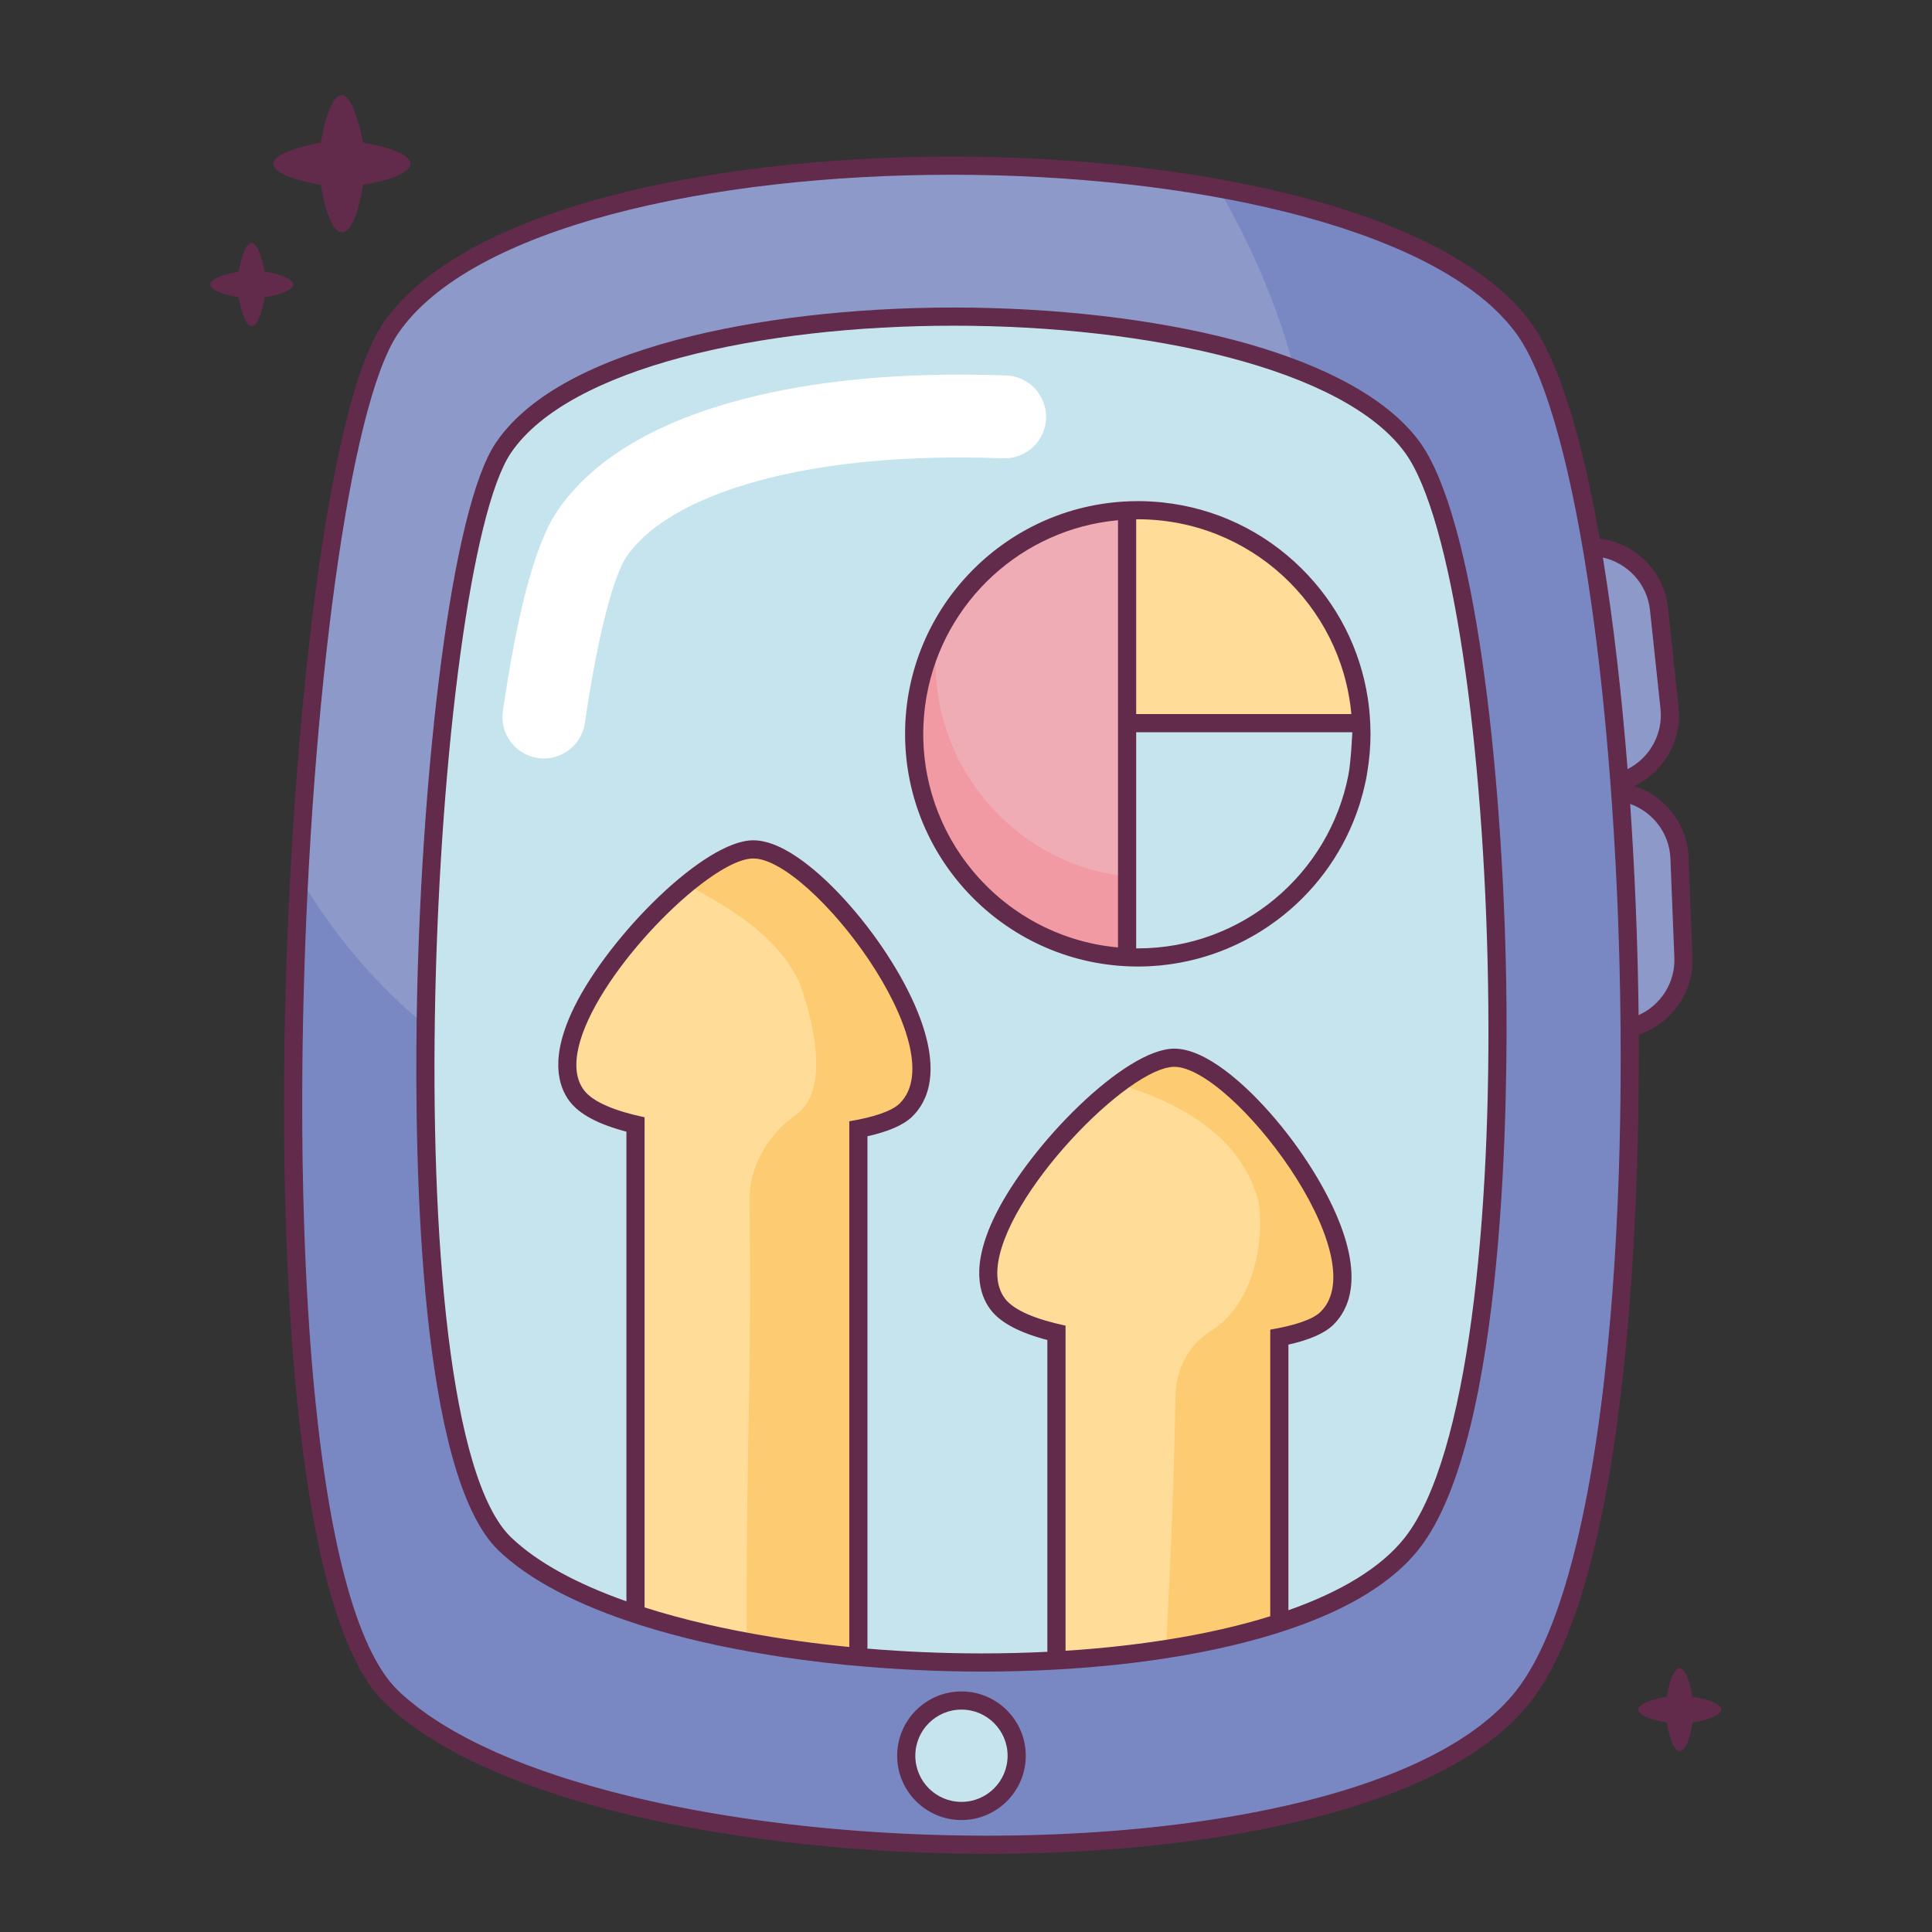
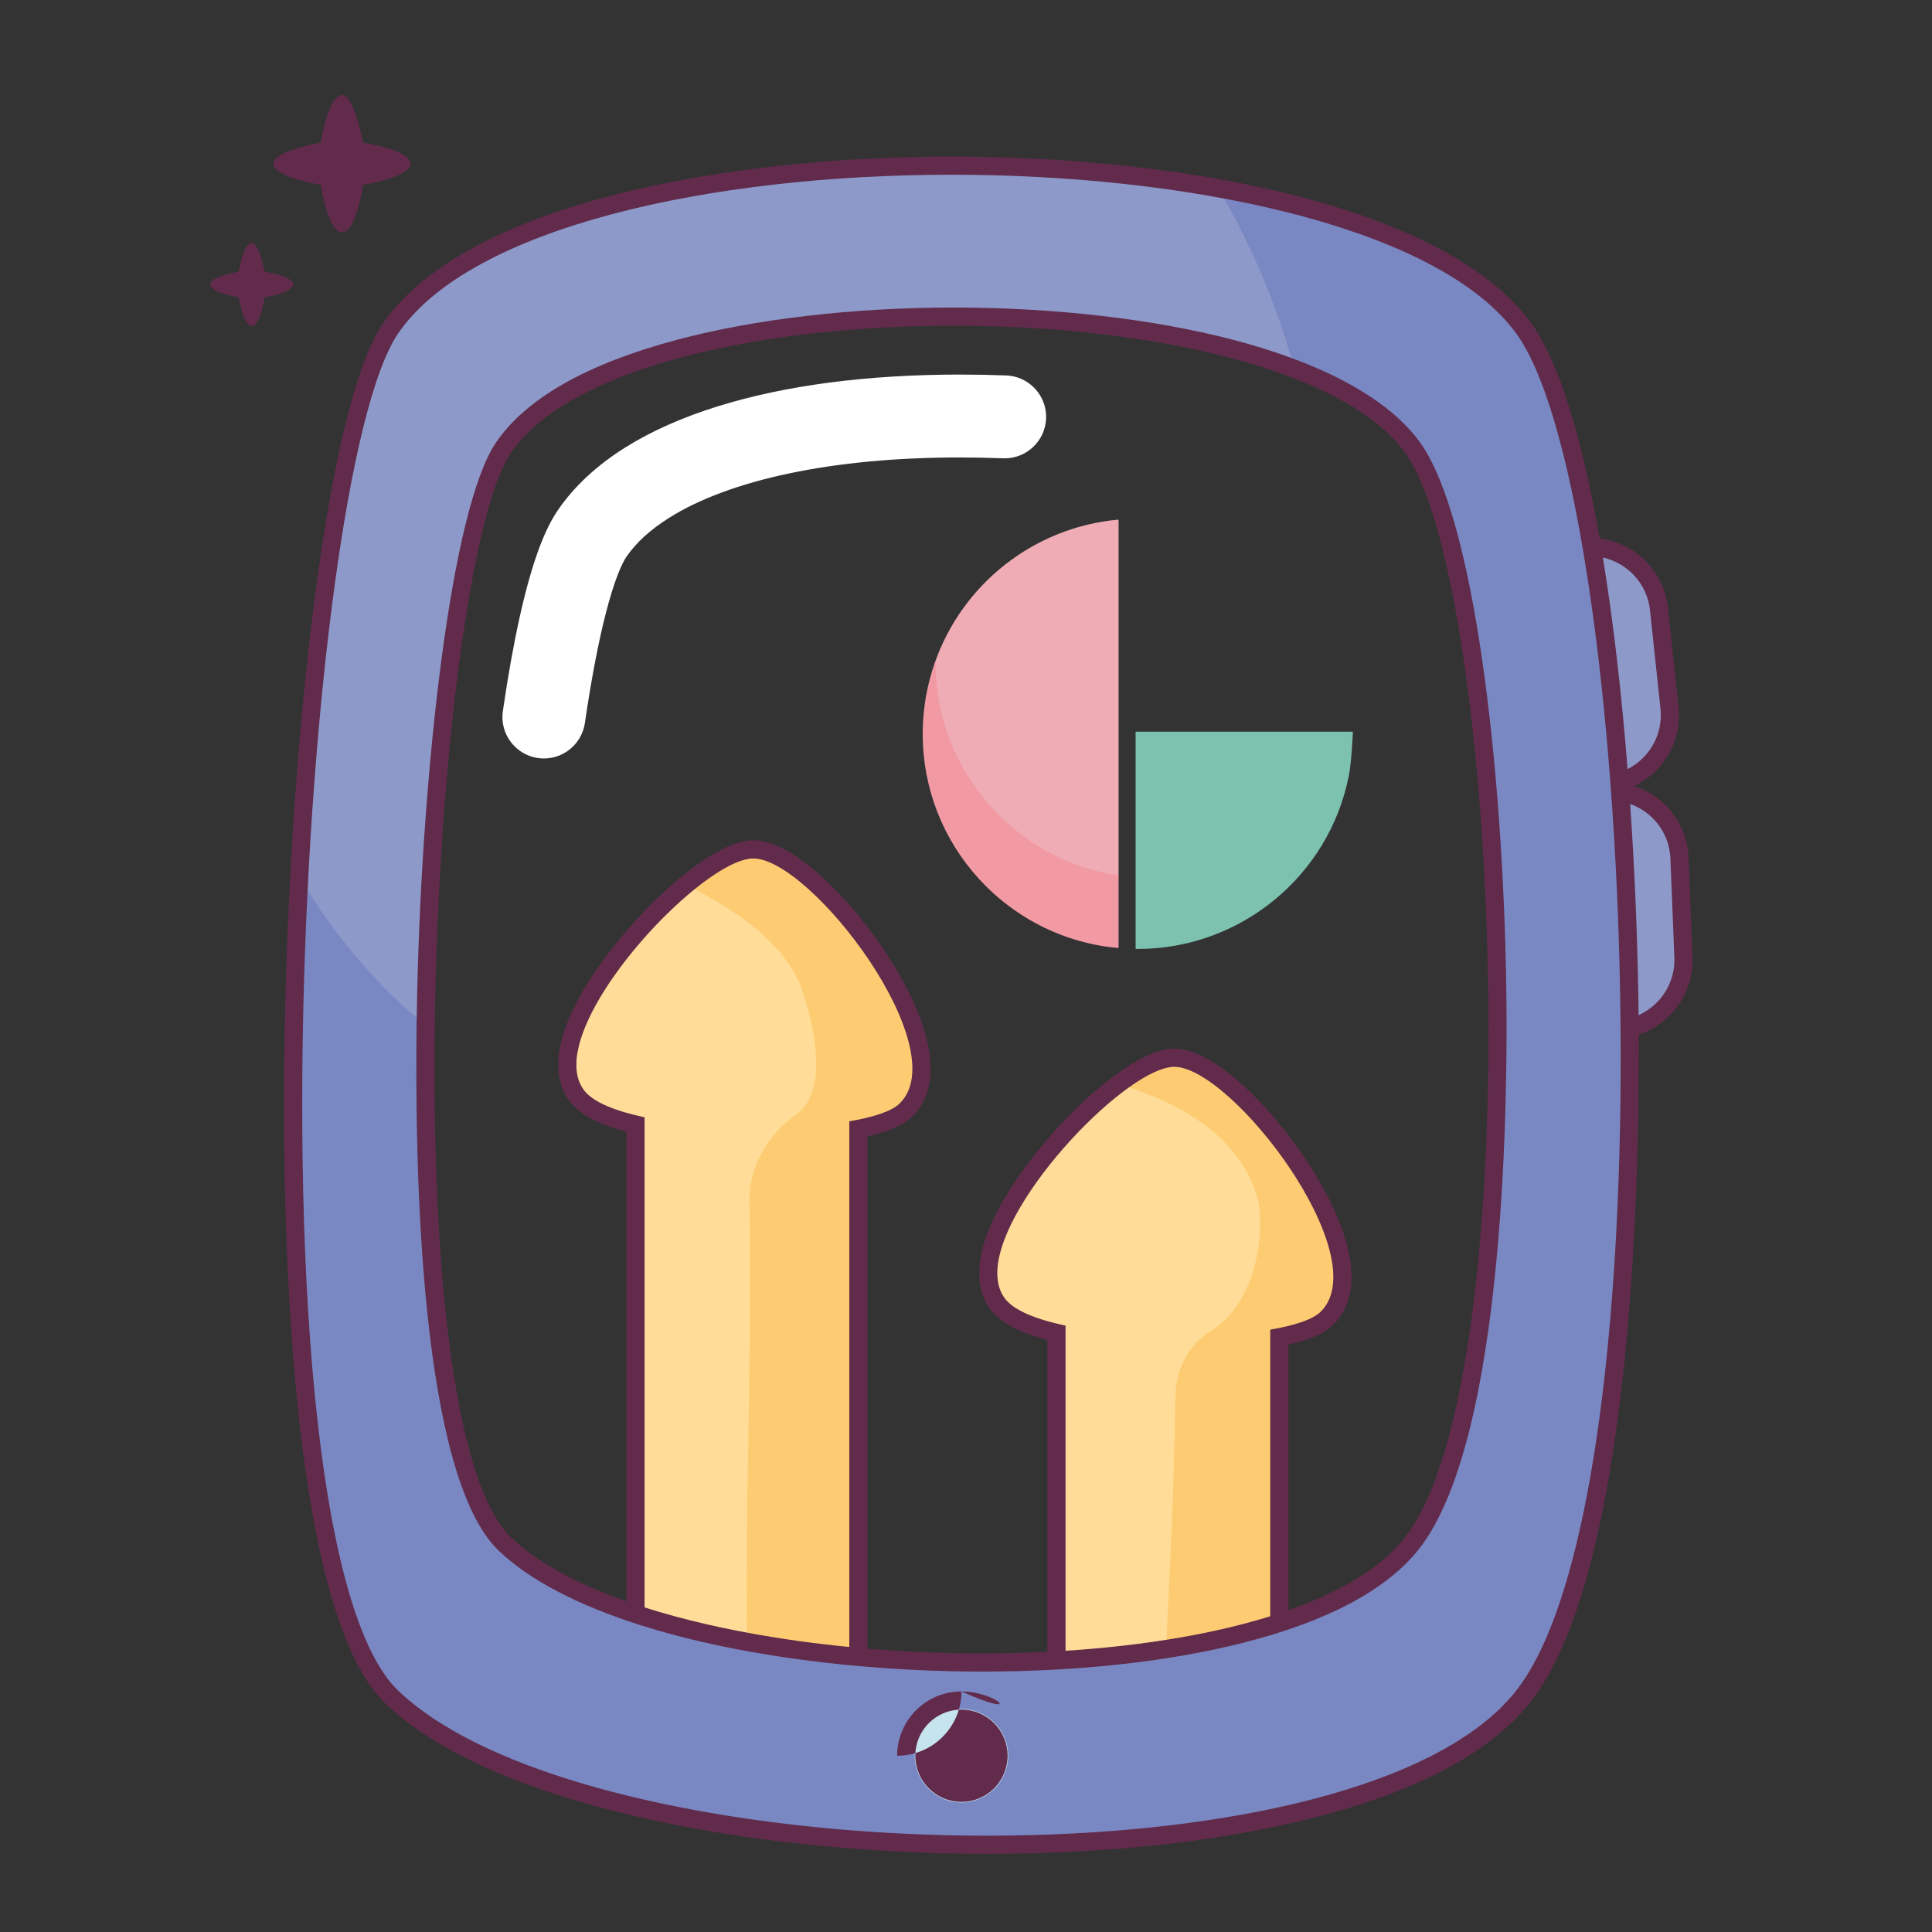
<svg xmlns="http://www.w3.org/2000/svg" version="1.1" id="Capa_1" x="0px" y="0px" viewBox="0 0 2122 2122" style="enable-background:new 0 0 2122 2122;" xml:space="preserve">
  <rect x="0" y="0" width="2122" height="2122" fill="#333333" stroke="none" />
  <path style="fill:#7DC1AF;" d="M1485.297,803.623h-237.383c-0.346,0-0.624,0.28-0.624,0.624V1041.6c0,0.344,0.277,0.622,0.619,0.624  c0.273,0.002,0.541,0.012,0.814,0.022c0.321,0.01,0.643,0.022,0.969,0.022c112.799,0,210.324-80.224,231.893-190.757  c2.909-14.928,4.336-47.031,4.336-47.269C1485.916,803.898,1485.639,803.623,1485.297,803.623z" />
  <path style="fill:#8D99C9;" d="M1824.415,778.473l-11.542-108.455c-3.045-28.575-24.034-51.995-52.234-58.275  c-0.195-0.039-0.414,0.017-0.565,0.156c-0.151,0.142-0.219,0.349-0.185,0.553c11.25,68.752,20.385,146.925,27.137,232.346  c0.02,0.207,0.137,0.395,0.317,0.494c0.098,0.053,0.2,0.08,0.307,0.08c0.098,0,0.195-0.022,0.283-0.068  C1812.673,832.734,1827.333,805.876,1824.415,778.473z" />
  <path style="fill:#8D99C9;" d="M1835.319,942.816c-1.091-27.415-18.611-51.13-44.633-60.419c-0.209-0.078-0.429-0.034-0.584,0.09  c-0.171,0.127-0.263,0.329-0.248,0.541c4.828,70.136,7.868,141.732,9.028,212.794c0.093,5.832,0.181,12.277,0.254,19.181  c0,0.214,0.112,0.41,0.287,0.521c0.102,0.063,0.22,0.098,0.336,0.098c0.088,0,0.176-0.02,0.258-0.054  c25.164-11.342,40.726-36.37,39.634-63.771L1835.319,942.816z" />
  <path style="fill:#8D99C9;" d="M1345.434,217.628c-91.678-17.223-195.468-26.324-300.177-26.324h-0.085  c-135.735,0.008-268.411,15.435-373.588,43.445c-116.156,30.933-197.359,76.295-234.835,131.181  c-22.728,33.281-44.285,111.445-62.346,226.039c-16.972,107.698-30.18,245.086-37.191,386.854c-0.005,0.127,0.026,0.253,0.095,0.361  c30.889,49.589,68.636,94.494,112.2,133.467c1.661,1.466,3.357,2.879,5.05,4.292c0.906,0.75,1.81,1.506,2.711,2.271  c0.115,0.097,0.258,0.146,0.402,0.146c0.088,0,0.175-0.02,0.258-0.054c0.22-0.102,0.361-0.321,0.366-0.56  c0.141-9.452,0.307-18.392,0.489-26.684c5.44-245.98,36.95-533.073,86.648-605.855c33.006-48.336,99.769-86.168,198.431-112.443  c85.618-22.799,193.42-35.357,303.559-35.362c110.701,0,219.938,12.648,307.578,35.618c22.314,5.847,43.776,12.562,63.791,19.959  c0.214,0.087,0.468,0.034,0.638-0.129c0.176-0.158,0.239-0.402,0.176-0.629c-17.681-61.167-42.495-120.139-73.744-175.284  C1345.77,217.775,1345.614,217.662,1345.434,217.628z" />
-   <path style="fill:#C5E4EE;" d="M1543.651,496.739c-31.747-43.613-98.631-79.795-193.427-104.633  c-86.134-22.568-193.666-34.997-302.794-34.997h-0.083c-108.514,0.005-214.584,12.341-298.672,34.733  c-92.879,24.734-157.817,61.013-187.793,104.913c-20.736,30.366-40.609,109.335-55.958,222.361  c-14.775,108.791-24.519,241.386-27.437,373.359c-3.15,142.363,1.766,271.537,14.214,373.554  c14.355,117.637,37.659,192.667,69.264,223.011c27.932,26.821,70.609,50.49,126.845,70.353c0.193,0.073,0.402,0.039,0.568-0.078  c0.166-0.117,0.263-0.307,0.263-0.511V1242.96c0-0.282-0.19-0.531-0.466-0.604c-30.981-8.166-51.257-18.967-61.98-33.023  c-12.697-16.639-22.073-48.107,5.347-103.522c38.543-77.89,142.411-182.246,195.824-182.246c35.123,0,77.135,40.09,99.05,63.987  c34.411,37.525,64.633,83.837,80.845,123.886c26.185,64.687,11.26,98.032-5.871,114.616c-9.364,9.067-25.313,16.054-48.762,21.35  c-0.285,0.063-0.487,0.317-0.487,0.609v560.94c0,0.346-0.051,0.687-0.097,1.028c-0.034,0.234-0.066,0.468-0.088,0.707  c-0.015,0.166,0.036,0.326,0.144,0.453c0.107,0.127,0.261,0.209,0.427,0.224c41.868,3.498,84.285,5.271,126.073,5.271  c23.892,0,48.087-0.594,71.912-1.769c0.166-0.01,0.322-0.083,0.434-0.205c0.112-0.122,0.17-0.287,0.161-0.453  c-0.01-0.185-0.034-0.371-0.063-0.556c-0.024-0.18-0.054-0.36-0.054-0.545v-341.32c0-0.282-0.189-0.531-0.462-0.604  c-30.982-8.166-51.255-18.967-61.983-33.023c-12.692-16.638-22.07-48.107,5.35-103.518c38.543-77.895,142.411-182.25,195.824-182.25  c35.113,0,77.13,40.092,99.055,63.985c34.407,37.53,64.628,83.844,80.838,123.888c26.188,64.687,11.264,98.031-5.866,114.616  c-9.369,9.072-25.32,16.059-48.765,21.349c-0.287,0.063-0.487,0.317-0.487,0.609v291.746c0,0.205,0.098,0.39,0.263,0.507  c0.166,0.122,0.375,0.156,0.57,0.083c60.039-21.15,103.21-48.132,128.317-80.2c32.692-41.759,57.349-122.781,73.286-240.833  c14.056-104.112,20.312-231.229,18.085-367.619C1630.516,804.515,1592.947,564.454,1543.651,496.739z" />
-   <path style="fill:#FFDD98;" d="M847.964,1797.371c-0.996-0.166-2.003-0.327-3.021-0.497c-6.377-1.058-13.276-2.271-21.432-3.761  c-0.008,0-0.017-0.005-0.024-0.005c-0.331-0.044-0.663,0.161-0.726,0.502c-0.061,0.336,0.163,0.663,0.502,0.726  c7.878,1.447,14.962,2.689,21.552,3.781c0.938,0.156,1.863,0.307,2.782,0.458c0.056,0.01,0.112,0.015,0.168,0.025  c0.034,0.004,0.068,0.009,0.1,0.009c0.302,0,0.565-0.219,0.617-0.521C848.533,1797.746,848.304,1797.424,847.964,1797.371z" />
  <path style="fill:#FFDD98;" d="M879.542,1079.807c-22.512-49.525-69.378-78.689-115.456-104.316  c-0.217-0.12-0.495-0.102-0.692,0.058c-37.712,30.297-76.677,74.212-101.69,114.611c-29.727,48.015-37.055,86.305-20.636,107.824  c9.265,12.141,32.18,22.407,66.283,29.701v537.807c0,0.273,0.175,0.512,0.433,0.595c33.739,10.767,71.688,20.102,112.799,27.746  c0.039,0.005,0.075,0.01,0.114,0.01c0.144,0,0.287-0.048,0.4-0.146c0.144-0.117,0.224-0.292,0.224-0.482  c-0.424-85.052,0.738-151.177,1.861-215.123c1.388-78.894,2.697-153.413,1.245-259.79c-0.48-34.992,18.842-70.577,50.429-92.867  c42.562-30.042,14.363-119.025,4.707-145.583C879.554,1079.837,879.549,1079.822,879.542,1079.807z" />
  <path style="fill:#FFDD98;" d="M1383.471,1319.379c-15.406-57.759-62.047-99.016-142.587-126.129  c-0.18-0.073-0.395-0.039-0.56,0.083c-61.067,43.264-135.488,133.286-144.633,193.286c-2.534,16.628,0.063,30.154,7.727,40.195  c9.267,12.141,32.18,22.407,66.28,29.7v356.594c0,0.17,0.073,0.336,0.195,0.453c0.117,0.112,0.273,0.171,0.428,0.171h0.04  c37.997-2.422,75.502-6.553,111.483-12.278c0.292-0.044,0.511-0.287,0.526-0.585c5.72-115.094,7.45-149.827,9.997-269.344  c0.604-28.287,15.221-54.563,38.139-68.57c20.385-12.453,36.209-33.958,45.763-62.192c8.745-25.832,11.308-54.709,7.216-81.316  C1383.48,1319.422,1383.475,1319.398,1383.471,1319.379z" />
-   <path style="fill:#FFDD98;" d="M1409.336,631.876c-43.644-40.078-100.341-62.151-159.644-62.151c-0.321,0-0.643,0.012-0.969,0.024  c-0.268,0.01-0.541,0.019-0.814,0.022c-0.341,0.002-0.619,0.28-0.619,0.624V784.29c0,0.344,0.277,0.624,0.624,0.624h236.336  c0.175,0,0.341-0.073,0.463-0.202c0.117-0.132,0.176-0.304,0.156-0.477C1479.529,725.808,1452.703,671.699,1409.336,631.876z" />
  <path style="fill:#FDCC72;" d="M827.366,942.273c-0.923,0-1.917,0.051-2.953,0.148c-0.2,0.02-0.404,0.051-0.611,0.083l-0.477,0.066  c-0.67,0.083-1.34,0.166-2.037,0.29c-0.243,0.044-0.494,0.102-0.745,0.159l-0.614,0.134c-0.631,0.129-1.262,0.261-1.917,0.427  c-0.266,0.066-0.536,0.146-0.806,0.224l-0.548,0.158c-0.692,0.19-1.379,0.383-2.088,0.609c-0.268,0.085-0.538,0.18-0.809,0.275  l-0.607,0.212c-0.721,0.246-1.442,0.492-2.18,0.774c-0.268,0.1-0.541,0.21-0.814,0.322l-0.429,0.171  c-0.821,0.329-1.647,0.66-2.492,1.023l-1.213,0.546c-0.88,0.395-1.761,0.794-2.66,1.228l-1.157,0.573  c-0.945,0.467-1.893,0.945-2.86,1.454l-1.065,0.57c-1.013,0.543-2.031,1.101-3.064,1.691l-0.991,0.57  c-1.082,0.624-2.168,1.264-3.269,1.934l-0.863,0.529c-1.162,0.714-2.333,1.449-3.513,2.21l-0.728,0.47  c-1.235,0.802-2.478,1.627-3.732,2.478l-0.617,0.421c-1.313,0.897-2.633,1.817-3.968,2.767l-0.443,0.316  c-1.396,0.999-2.804,2.025-4.224,3.079l-0.27,0.202c-1.479,1.101-2.963,2.229-4.453,3.382c-0.003,0.003-0.122,0.095-0.124,0.097  c-1.542,1.196-3.094,2.417-4.655,3.671c-0.163,0.131-0.248,0.333-0.232,0.541c0.017,0.207,0.137,0.39,0.319,0.492  c45.895,25.525,92.577,54.565,114.94,103.732c9.588,26.377,37.566,114.592-4.263,144.112c-31.915,22.529-51.44,58.509-50.955,93.91  c1.452,106.363,0.144,180.872-1.242,259.761c-1.125,63.956-2.287,130.094-1.864,215.176c0.003,0.297,0.215,0.556,0.509,0.609  c8.955,1.666,18.102,3.259,27.206,4.735l0.183,0.03c9.125,1.481,18.358,2.875,27.435,4.146l0.809,0.112  c8.955,1.247,18.197,2.441,27.474,3.542l1.14,0.131c9.52,1.121,18.913,2.129,27.92,3.006c0.019,0.005,0.041,0.005,0.061,0.005  c0.154,0,0.304-0.059,0.419-0.161c0.129-0.117,0.205-0.287,0.205-0.463v-576.837c27.652-4.726,46.645-11.464,54.945-19.498  c23.549-22.802,13.837-63.791,1.542-94.163C956.592,1036.127,870,942.273,827.366,942.273z" />
  <path style="fill:#FDCC72;" d="M1289.717,1171.101c-1.267,0-2.68,0.112-4.453,0.351l-0.804,0.117  c-1.511,0.239-3.084,0.58-4.682,1.004c-0.219,0.053-0.439,0.122-0.663,0.185l-0.161,0.049c-3.43,0.964-7.133,2.348-11.006,4.112  l-0.546,0.239c-1.968,0.911-4.005,1.92-6.027,2.996l-0.423,0.224c-6.436,3.435-13.384,7.791-20.653,12.95  c-0.19,0.132-0.292,0.366-0.258,0.6c0.034,0.229,0.2,0.424,0.419,0.497c80.117,26.962,126.499,67.932,141.798,125.242  c7.498,48.853-8.317,115.288-52.404,142.226c-23.274,14.227-38.119,40.896-38.733,69.603  c-2.548,119.503-4.278,154.26-10.003,269.432c-0.009,0.185,0.068,0.365,0.205,0.492c0.117,0.102,0.268,0.161,0.419,0.161  c0.034,0,0.063-0.005,0.098-0.01c4.989-0.789,10.007-1.627,14.899-2.48l0.428-0.073c4.522-0.789,9.282-1.656,14.149-2.577  l0.955-0.185c4.438-0.848,8.828-1.729,13.194-2.631l1.632-0.336c4.088-0.848,8.127-1.73,12.146-2.631l2.329-0.517  c3.742-0.848,7.435-1.729,11.119-2.621l2.976-0.716c3.449-0.853,6.855-1.73,10.251-2.616l1.408-0.366  c0.667-0.175,1.335-0.346,1.998-0.521c3.362-0.892,6.665-1.827,9.964-2.758l1.364-0.38c0.639-0.175,1.272-0.351,1.895-0.531  c4.643-1.34,8.829-2.597,12.799-3.835c0.263-0.078,0.438-0.321,0.438-0.594v-314.26c27.654-4.726,46.646-11.469,54.943-19.498  c23.547-22.801,13.837-63.791,1.545-94.158C1418.944,1264.957,1332.348,1171.101,1289.717,1171.101z" />
  <path style="fill:#7988C3;" d="M331.409,1241.571l0.012,1.949c0.036,5.13,0.08,10.251,0.137,15.362l0.017,1.686  c0.061,5.408,0.129,10.797,0.21,16.18l0.009,0.658c0.346,22.845,0.889,45.627,1.613,67.708l0.061,1.744  c0.158,4.804,0.329,9.593,0.506,14.368l0.112,2.977c0.171,4.453,0.348,8.897,0.533,13.33l0.132,3.109  c0.195,4.477,0.395,8.935,0.604,13.384l0.127,2.704c0.229,4.799,0.467,9.583,0.718,14.349l0.078,1.525  c0.846,15.985,1.815,31.966,2.887,47.503l0.178,2.5c0.295,4.209,0.597,8.404,0.908,12.584l0.283,3.722  c0.285,3.766,0.577,7.518,0.879,11.25l0.339,4.166c0.3,3.654,0.607,7.288,0.921,10.903l0.348,4.005  c0.326,3.698,0.663,7.376,1.004,11.035c0.112,1.223,0.224,2.446,0.341,3.664c0.385,4.073,0.782,8.122,1.186,12.151l0.22,2.212  c0.964,9.52,2.007,19.147,3.103,28.614l0.302,2.553c0.436,3.722,0.88,7.425,1.333,11.104l0.495,3.946  c0.4,3.187,0.804,6.363,1.218,9.52l0.597,4.478c0.397,2.962,0.799,5.91,1.208,8.843l0.643,4.56c0.414,2.919,0.838,5.808,1.264,8.692  l0.643,4.331c0.46,3.04,0.93,6.056,1.403,9.052l0.58,3.688c0.587,3.649,1.184,7.259,1.793,10.84l0.266,1.608  c0.713,4.18,1.439,8.317,2.18,12.414l0.353,1.895c0.611,3.352,1.23,6.679,1.866,9.973l0.728,3.727  c0.519,2.65,1.043,5.296,1.574,7.902c0.237,1.169,0.477,2.319,0.719,3.469l0.146,0.707c0.504,2.431,1.018,4.852,1.535,7.249  c0.307,1.418,0.616,2.826,0.928,4.239c0.514,2.324,1.035,4.633,1.561,6.928c0.321,1.393,0.643,2.787,0.967,4.165  c0.541,2.309,1.092,4.585,1.644,6.855l0.239,0.975c0.236,0.974,0.475,1.949,0.716,2.913c0.617,2.466,1.243,4.902,1.873,7.323  l0.3,1.159c0.163,0.634,0.324,1.262,0.492,1.886c1.81,6.825,3.698,13.515,5.61,19.873c0.185,0.619,0.378,1.232,0.568,1.841  l0.336,1.087c0.67,2.183,1.34,4.355,2.02,6.48c0.246,0.77,0.497,1.525,0.745,2.28l0.392,1.194c0.626,1.905,1.255,3.795,1.893,5.656  c0.343,1.018,0.694,2.017,1.045,3.016l0.183,0.521c0.626,1.773,1.254,3.532,1.89,5.271c0.426,1.164,0.855,2.324,1.286,3.469  c0.648,1.725,1.303,3.421,1.964,5.101l0.343,0.872c0.309,0.789,0.619,1.583,0.933,2.358c0.704,1.745,1.418,3.445,2.132,5.14  l0.399,0.95c0.263,0.629,0.526,1.257,0.792,1.871c0.863,1.988,1.737,3.922,2.614,5.832l0.331,0.736  c0.153,0.346,0.307,0.691,0.463,1.023c1.158,2.48,2.336,4.911,3.503,7.226c0.173,0.336,0.346,0.668,0.521,0.999l0.338,0.643  c0.904,1.764,1.815,3.508,2.738,5.199c0.312,0.57,0.626,1.125,0.94,1.676l0.377,0.663c0.785,1.393,1.572,2.782,2.37,4.117  c0.405,0.687,0.819,1.354,1.228,2.022l0.275,0.448c0.76,1.233,1.523,2.451,2.295,3.635c0.523,0.804,1.052,1.599,1.581,2.388  c0.774,1.145,1.554,2.261,2.341,3.367c0.531,0.735,1.062,1.476,1.596,2.192c0.816,1.101,1.644,2.158,2.473,3.211l0.446,0.56  c0.368,0.468,0.735,0.936,1.109,1.384c0.911,1.111,1.834,2.158,2.76,3.201l0.475,0.541c0.292,0.336,0.582,0.672,0.88,0.994  c1.515,1.637,2.889,3.045,4.204,4.307c3.25,3.123,6.773,6.305,10.473,9.457c0.743,0.639,1.53,1.262,2.316,1.886  c0.516,0.409,1.031,0.813,1.532,1.228l0.914,0.75c2.132,1.754,4.334,3.572,6.624,5.32c1.011,0.77,2.065,1.525,3.125,2.286  c0.658,0.472,1.316,0.945,1.964,1.417l1.571,1.155c1.842,1.355,3.683,2.709,5.611,4.039c1.227,0.848,2.502,1.676,3.778,2.509  c0.697,0.453,1.396,0.906,2.087,1.364l1.669,1.106c1.84,1.223,3.679,2.446,5.593,3.649c1.41,0.877,2.867,1.745,4.329,2.612  l4.019,2.407c1.842,1.115,3.683,2.227,5.593,3.318c1.589,0.906,3.225,1.798,4.862,2.685l4.049,2.217  c1.922,1.062,3.844,2.119,5.827,3.157c1.971,1.033,4,2.046,6.027,3.055l3.44,1.725c1.99,1.008,3.98,2.012,6.027,2.996  c2.175,1.047,4.409,2.075,6.641,3.103l3.084,1.423c2.149,0.994,4.298,1.993,6.497,2.967c2.255,1.004,4.567,1.988,6.877,2.967  l3.354,1.427c2.217,0.945,4.434,1.891,6.699,2.821c2.385,0.979,4.816,1.934,7.25,2.889l3.471,1.369  c2.278,0.897,4.553,1.793,6.875,2.675c2.697,1.018,5.44,2.012,8.183,3.011l2.762,1.008c2.417,0.877,4.833,1.759,7.286,2.621  c2.877,1.009,5.8,1.993,8.723,2.977l2.604,0.877c2.492,0.838,4.982,1.676,7.512,2.5c3.377,1.096,6.807,2.163,10.237,3.23  c3.052,0.955,6.102,1.905,9.199,2.841c3.483,1.047,7.016,2.071,10.553,3.089c3.125,0.901,6.251,1.802,9.413,2.685  c3.596,0.999,7.23,1.983,10.875,2.953c3.193,0.853,6.388,1.705,9.615,2.533c3.688,0.95,7.411,1.876,11.145,2.801  c3.269,0.804,6.543,1.608,9.849,2.402c3.766,0.896,7.566,1.768,11.379,2.641c3.34,0.76,6.682,1.515,10.053,2.256  c3.854,0.843,7.734,1.671,11.63,2.49c3.398,0.711,6.804,1.418,10.232,2.11c3.924,0.799,7.871,1.574,11.832,2.338  c3.471,0.668,6.952,1.33,10.451,1.978c3.968,0.731,7.953,1.452,11.956,2.158c3.564,0.629,7.14,1.247,10.728,1.857  c3.997,0.677,8.009,1.34,12.034,1.988c3.637,0.585,7.284,1.155,10.942,1.725c4.039,0.619,8.083,1.228,12.149,1.823  c3.71,0.541,7.43,1.067,11.162,1.583c4.063,0.565,8.134,1.12,12.222,1.656c3.771,0.497,7.559,0.974,11.349,1.447  c4.078,0.507,8.163,1.009,12.261,1.491c3.866,0.453,7.745,0.887,11.627,1.315c4.056,0.448,8.119,0.891,12.195,1.311  c3.944,0.41,7.903,0.794,11.864,1.179c4.061,0.39,8.124,0.78,12.204,1.15c3.462,0.317,6.933,0.604,10.41,0.896l3.254,0.273  c3.513,0.287,7.026,0.58,10.543,0.853c3.503,0.268,7.011,0.511,10.521,0.76l1.715,0.122c4.029,0.283,8.056,0.565,12.095,0.824  c3.55,0.224,7.109,0.429,10.665,0.633l4.441,0.249c3.116,0.181,6.229,0.356,9.347,0.512c3.691,0.185,7.384,0.351,11.077,0.511  l3.048,0.132c3.464,0.156,6.928,0.312,10.395,0.439c4.285,0.161,8.572,0.292,12.857,0.423l1.691,0.054  c3.337,0.102,6.672,0.21,10.012,0.292c3.466,0.088,6.933,0.146,10.4,0.21l4.258,0.073c3.32,0.063,6.641,0.127,9.964,0.171  c3.815,0.044,7.62,0.058,11.43,0.078l4.78,0.024c2.558,0.014,5.111,0.029,7.664,0.029c3.148-0.005,6.29-0.024,9.433-0.054  l4.068-0.029c3.727-0.025,7.454-0.054,11.176-0.102c3.201-0.044,6.392-0.112,9.588-0.181l3.211-0.063  c3.673-0.073,7.342-0.146,11.001-0.243c3.23-0.088,6.441-0.195,9.657-0.302l1.676-0.059c4.136-0.136,8.263-0.273,12.385-0.439  c3.801-0.151,7.596-0.331,11.386-0.511c4.049-0.185,8.102-0.375,12.146-0.59c3.849-0.204,7.688-0.438,11.533-0.672l1.447-0.088  c3.464-0.21,6.928-0.419,10.383-0.653c3.883-0.258,7.751-0.545,11.625-0.833c3.849-0.287,7.698-0.575,11.533-0.887  c3.376-0.278,6.733-0.57,10.09-0.867l1.584-0.141c3.771-0.336,7.537-0.673,11.284-1.033c3.888-0.37,7.761-0.765,11.625-1.164  c3.712-0.385,7.42-0.774,11.104-1.184c3.873-0.429,7.727-0.882,11.571-1.34c3.615-0.429,7.23-0.863,10.826-1.321  c3.869-0.487,7.718-0.999,11.557-1.515c3.523-0.477,7.041-0.96,10.538-1.457c3.849-0.55,7.679-1.121,11.494-1.7  c3.444-0.521,6.869-1.057,10.28-1.603c3.815-0.609,7.605-1.233,11.381-1.871c3.367-0.57,6.709-1.15,10.041-1.744  c3.756-0.668,7.488-1.349,11.205-2.047c3.289-0.614,6.563-1.247,9.832-1.89c3.698-0.726,7.377-1.471,11.036-2.231  c3.196-0.662,6.377-1.34,9.544-2.027c3.644-0.789,7.264-1.588,10.865-2.407c3.123-0.711,6.222-1.442,9.315-2.183  c3.552-0.848,7.093-1.7,10.602-2.577c3.05-0.765,6.075-1.549,9.091-2.334c3.469-0.906,6.923-1.817,10.344-2.757  c2.967-0.814,5.905-1.647,8.833-2.485c3.381-0.959,6.748-1.929,10.075-2.928c2.889-0.867,5.739-1.754,8.585-2.645  c3.274-1.018,6.539-2.042,9.759-3.094c2.538-0.833,5.042-1.685,7.542-2.538l0.823-0.283c3.153-1.072,6.295-2.144,9.389-3.245  c2.543-0.911,5.037-1.846,7.542-2.777l0.614-0.229c3.016-1.12,6.037-2.246,8.999-3.401c2.178-0.848,4.317-1.72,6.451-2.592  l2.982-1.213c2.377-0.969,4.755-1.939,7.084-2.932c2.105-0.897,4.161-1.813,6.222-2.734l2.855-1.272  c2.276-1.013,4.555-2.026,6.777-3.069c1.978-0.921,3.907-1.866,5.837-2.811l2.904-1.418c2.163-1.052,4.322-2.1,6.422-3.182  c1.924-0.984,3.795-1.993,5.671-3.001l3.113-1.671c1.905-1.013,3.805-2.031,5.656-3.069c1.798-1.013,3.537-2.052,5.281-3.084  l3.542-2.095c1.642-0.965,3.279-1.929,4.867-2.914c1.71-1.062,3.362-2.149,5.013-3.24l3.591-2.343  c1.452-0.945,2.909-1.886,4.307-2.855c1.695-1.159,3.318-2.353,4.945-3.542l3.138-2.275c1.364-0.979,2.724-1.959,4.029-2.958  c1.588-1.218,3.104-2.461,4.619-3.703l1.607-1.315c0.58-0.473,1.164-0.941,1.749-1.409c1.116-0.896,2.232-1.788,3.294-2.704  c1.618-1.388,3.177-2.826,4.682-4.219l1.417-1.306c0.541-0.497,1.092-0.994,1.642-1.486c0.906-0.819,1.813-1.632,2.675-2.471  c1.905-1.841,3.712-3.756,5.462-5.608l0.809-0.858c0.414-0.434,0.843-0.867,1.267-1.301c0.672-0.682,1.344-1.364,1.978-2.061  c3.05-3.371,5.944-6.797,8.599-10.188c63.24-80.789,91.084-266.348,103.303-407.785c0.765-8.867,1.525-18.251,2.26-27.888  c0.731-9.623,1.403-19.147,2.007-28.312c0.916-13.827,1.774-28.346,2.543-43.152c0.994-19.142,1.842-38.865,2.519-58.626  c0.331-9.613,0.633-19.596,0.897-29.681c0.896-34.353,1.325-69.729,1.276-105.14c-0.015-10.251-0.063-20.419-0.151-30.231  c-0.219-24.877-0.682-50.29-1.374-75.54c-0.541-19.834-1.238-40.039-2.08-60.051c-0.209-4.979-0.424-9.951-0.653-14.918  c-0.911-19.839-1.968-39.737-3.143-59.138c-0.628-10.292-1.242-19.837-1.88-29.177c-1.316-19.262-2.787-38.565-4.365-57.374  c-0.794-9.42-1.632-18.88-2.49-28.112c-0.833-9.084-1.735-18.395-2.67-27.676c-1.388-13.722-2.86-27.384-4.37-40.604  c-0.979-8.543-2.037-17.427-3.147-26.409c-1.637-13.189-3.342-26.146-5.062-38.509c-2.938-21.062-6.08-41.559-9.339-60.921  c-1.335-7.93-2.694-15.705-4.039-23.106c-1.354-7.467-2.772-14.979-4.205-22.324c-2.168-11.05-4.399-21.795-6.631-31.934  c-2.232-10.163-4.584-20.238-6.992-29.944c-1.607-6.478-3.24-12.801-4.857-18.792c-3.308-12.263-6.733-23.9-10.183-34.589  c-0.872-2.712-1.759-5.377-2.641-7.995c-1.802-5.325-3.62-10.429-5.394-15.172c-9.276-24.792-19.079-44.365-29.13-58.173  c-2.124-2.924-4.531-5.973-7.576-9.6l-0.57-0.678c-0.346-0.417-0.697-0.836-1.053-1.247c-2.66-3.086-5.423-6.102-8.209-8.965  c-0.346-0.356-0.702-0.706-1.057-1.06l-0.677-0.672c-2.758-2.765-5.593-5.471-8.429-8.041c-0.205-0.183-0.4-0.368-0.599-0.551  c-0.229-0.215-0.458-0.431-0.697-0.643c-2.835-2.533-6.046-5.24-9.813-8.28l-0.307-0.243c-0.794-0.638-1.593-1.279-2.402-1.912  c-3.654-2.867-7.045-5.42-10.368-7.8c-0.497-0.358-1.014-0.713-1.525-1.067l-1.072-0.741c-2.913-2.046-6.046-4.163-9.311-6.292  l-1.101-0.723c-0.721-0.473-1.442-0.945-2.173-1.413c-3.469-2.207-7.128-4.441-11.181-6.826c-1.486-0.87-2.982-1.732-4.492-2.589  c-3.386-1.937-6.787-3.82-10.1-5.598c-1.939-1.038-3.912-2.066-5.891-3.087c-2.967-1.535-5.954-3.042-8.886-4.482l-0.371-0.183  c-1.841-0.904-3.688-1.81-5.564-2.702c-3.659-1.742-7.566-3.542-11.62-5.355c-2.338-1.043-4.721-2.07-7.103-3.094  c-2.402-1.033-4.823-2.048-7.27-3.062c-4.146-1.717-8.336-3.405-12.468-5.015l-0.858-0.334c-1.841-0.716-3.688-1.435-5.559-2.141  c-3.016-1.145-6.061-2.278-9.135-3.394c-0.994-0.361-2.002-0.714-3.006-1.067l-1.393-0.489c-5.915-2.1-11.786-4.11-17.452-5.971  c-1.354-0.446-2.724-0.892-4.097-1.333c-18.895-6.095-38.977-11.81-59.674-16.982l-0.667-0.166  c-21.237-5.296-43.703-10.178-66.767-14.509c-0.229-0.039-0.483,0.056-0.624,0.251c-0.141,0.198-0.156,0.46-0.034,0.67  c31.215,55.084,55.99,113.975,73.642,175.037c0.054,0.19,0.2,0.344,0.385,0.412c66.45,24.563,113.549,55.432,139.995,91.754  c60.234,82.75,91.084,358.209,94.938,594.491c1.871,114.553,0.521,497.836-95.352,620.286  c-35.074,44.809-99.907,79.508-192.706,103.133c-81.49,20.74-180.755,31.703-287.064,31.703c-48.694,0-98.031-2.387-146.68-7.103  l-0.314-0.01c-0.221-0.005-0.446-0.015-0.67-0.034c-16.916-1.647-34.268-3.669-51.579-6.007l-3.257-0.448  c-4.49-0.619-8.96-1.252-13.406-1.915c-2.195-0.321-4.387-0.648-6.572-0.979c-2.879-0.438-5.737-0.896-8.597-1.354  c-27.937-4.458-54.57-9.632-79.162-15.386c-21.462-5.013-42.478-10.743-62.465-17.018l-1.622-0.502  c-0.731-0.219-1.462-0.444-2.185-0.677c-0.027-0.015-0.137-0.058-0.163-0.068c-68.911-22.052-120.697-49.403-153.92-81.301  c-37.43-35.937-63.663-123.483-77.973-260.214c-11.973-114.387-12.994-239.103-11.742-323.581c0.003-0.185-0.078-0.365-0.222-0.487  c-0.901-0.765-1.807-1.52-2.716-2.276c-1.686-1.403-3.372-2.811-5.02-4.263c-43.486-38.909-81.165-83.732-111.99-133.223  c-0.146-0.234-0.434-0.343-0.685-0.275c-0.265,0.068-0.453,0.302-0.467,0.573c-2.017,40.806-3.537,82.153-4.519,122.894l0.623,0.015  c0,0,0,0,0,0l-0.63,0.258c-0.139,5.729-0.265,11.459-0.382,17.194l-0.012,0.575c-0.716,35.386-1.033,70.704-0.943,104.979  l0.002,0.925C331.348,1230.959,331.372,1236.27,331.409,1241.571z" />
  <path style="fill:#F0ACB4;" d="M1227.9,570.766c-92.034,8.421-171.089,70.385-201.401,157.861c-0.022,0.066-0.036,0.241-0.036,0.312  c0,57.011,20.587,112.063,57.968,155.016c37.014,42.526,87.956,70.468,143.435,78.674c0.034,0.005,0.063,0.008,0.093,0.008  c0.146,0,0.292-0.053,0.409-0.151c0.136-0.119,0.214-0.292,0.214-0.472V571.387c0-0.175-0.073-0.343-0.204-0.461  C1228.25,570.807,1228.07,570.737,1227.9,570.766z" />
  <path style="fill:#C5E4EE;" d="M1056.012,1877.102c-28.29,0-51.303,23.016-51.303,51.308c0,28.287,23.013,51.303,51.303,51.303  c28.288,0,51.303-23.016,51.303-51.303C1107.315,1900.118,1084.3,1877.102,1056.012,1877.102z" />
  <path style="fill:#F19AA4;" d="M1228.05,961.396c-114.211-16.897-200.34-116.833-200.34-232.441l0.007-0.266  c0.007-0.307-0.209-0.575-0.511-0.631c-0.309-0.056-0.602,0.12-0.701,0.41c-3.92,11.286-7.023,23.121-9.223,35.177l-0.112,0.619  c-0.19,1.033-0.38,2.068-0.555,3.111c-0.331,2.005-0.622,4.027-0.904,6.051c-0.243,1.752-0.465,3.508-0.668,5.269  c-0.204,1.742-0.397,3.486-0.56,5.237c-0.21,2.244-0.368,4.499-0.511,6.758l-0.088,1.262c-0.066,0.952-0.134,1.907-0.18,2.867  c-0.188,4.037-0.28,7.693-0.28,11.179c0,4.058,0.105,8.149,0.307,12.158c2.962,58.429,27.428,113.445,68.894,154.911  c5.335,5.33,10.977,10.461,16.78,15.247c11.703,9.661,24.38,18.219,37.671,25.437c3.328,1.81,6.758,3.567,10.183,5.218  c6.909,3.328,14.041,6.344,21.198,8.96c3.601,1.321,7.293,2.57,10.977,3.715c7.435,2.312,15.05,4.271,22.641,5.825  c8.204,1.678,16.896,2.943,25.827,3.759c0.02,0.003,0.039,0.003,0.058,0.003c0.156,0,0.307-0.058,0.419-0.163  c0.131-0.117,0.204-0.285,0.204-0.461v-78.594C1228.582,961.703,1228.358,961.44,1228.05,961.396z" />
  <path style="fill:#FFFFFF;" d="M1105.2,412.374c-17.057-0.643-34.143-0.97-50.799-0.97  c-102.222,0.046-191.802,11.801-266.256,34.933c-38.95,12.146-73.177,27.403-101.724,45.347  c-31.189,19.637-55.988,42.738-73.71,68.665c-7.291,10.77-13.42,23.087-19.873,39.939c-7.944,20.994-15.247,46.748-22.326,78.733  c-6.517,29.539-12.641,63.837-18.205,101.939c-3.627,24.838,13.63,47.997,38.47,51.625c2.219,0.324,4.424,0.482,6.604,0.482  c22.214-0.003,41.715-16.334,45.018-38.952c6.931-47.537,14.943-89.471,23.172-121.269c4.022-15.584,8.307-29.503,12.394-40.254  c3.764-10.041,7.701-17.729,9.942-20.901c10.582-15.534,26.397-29.983,47.006-42.943c32.706-20.66,78.183-37.5,131.512-48.701  c55.272-11.673,118.436-17.593,187.764-17.593h0.212c15.515,0,31.447,0.305,47.364,0.906c0.585,0.022,1.16,0.031,1.735,0.031  c24.317,0,44.551-19.308,45.476-43.81C1149.917,434.496,1130.282,413.319,1105.2,412.374z" />
  <path style="fill:#622B4C;" d="M290.544,298.108c-0.753-3.997-6.169-31.203-14.1-31.203h-0.025  c-8.821,0.061-13.647,28.292-14.122,31.21l-0.2,0.2c-4.007,0.728-31.206,5.975-31.206,14.121c0,8.826,28.285,13.651,31.211,14.127  l0.195,0.195c0.463,2.933,5.167,31.211,14.127,31.211c9.242,0,13.69-28.261,14.129-31.213l0.193-0.192  c2.926-0.475,31.21-5.301,31.21-14.127c0-8.823-28.285-13.651-31.21-14.126L290.544,298.108z" />
-   <path style="fill:#622B4C;" d="M1830.574,1891.855l0.194,0.195c0.463,2.933,5.17,31.211,14.13,31.211  c9.242,0,13.685-28.263,14.129-31.211l0.19-0.195c2.923-0.477,31.21-5.301,31.21-14.129c0-8.823-28.287-13.646-31.21-14.124  l-0.2-0.2c-0.755-4-6.168-31.206-14.099-31.206h-0.024c-8.824,0.059-13.647,28.292-14.125,31.211l-0.199,0.2  c-4.005,0.731-31.206,5.973-31.206,14.119C1799.363,1886.554,1827.65,1891.378,1830.574,1891.855z" />
  <path style="fill:#622B4C;" d="M352.434,203.434c0.631,4.039,8.4,51.688,23.106,51.688c15.177,0,22.507-47.62,23.106-51.69  l0.516-0.514c4.022-0.648,51.688-8.626,51.688-23.106c0-14.477-47.666-22.458-51.688-23.106l-0.526-0.524  c-0.748-3.963-10.024-51.681-23.065-51.681h-0.036c-14.475,0.102-22.453,47.669-23.101,51.688l-0.521,0.521  c-3.975,0.723-51.685,9.698-51.685,23.101c0,14.48,47.661,22.458,51.69,23.106L352.434,203.434z" />
  <path style="fill:#622B4C;" d="M697.134,1994.688c114.324,26.738,251.811,41.463,387.133,41.463  c132.656,0,256.475-13.67,358.071-39.532c115.147-29.311,195.485-72.215,238.784-127.519  c109.516-139.883,119.691-555.695,118.805-732.742c13.66-4.546,26.061-12.466,36.135-23.374  c15.683-16.981,23.818-38.984,22.905-61.956l-4.33-108.981c-1.478-37.187-26.037-67.87-59.601-78.69  c11.422-5.485,21.634-13.414,29.856-23.595c14.523-17.983,21.182-40.477,18.748-63.338l-11.544-108.455  c-4.3-40.392-35.761-71.59-75.113-76.465c-18.8-107.366-43.874-193.604-75.44-236.969c-42.345-58.17-129.686-105.94-252.581-138.146  c-109.303-28.643-245.571-44.418-383.7-44.418v0.023l-0.018-0.023c-137.439,0.007-271.883,15.668-378.637,44.097  c-120.695,32.141-205.701,80.193-245.827,138.96c-61.707,90.371-100.868,448.528-107.659,755.616  c-3.959,178.996,2.238,341.54,17.92,470.057c18.505,151.659,49.593,249.396,92.399,290.492  C477.025,1922.641,571.668,1965.344,697.134,1994.688z M1834.696,942.841l4.331,108.981c1.104,27.788-15.284,52.373-39.267,63.176  c-0.074-6.906-0.162-13.353-0.256-19.187c-1.134-69.503-4.13-141.707-9.027-212.827  C1815.269,891.834,1833.59,915.031,1834.696,942.841z M1812.252,670.083l11.544,108.455c2.991,28.104-12.276,54.082-36.148,66.209  c-6.467-81.807-15.495-161.227-27.143-232.397C1787.565,618.378,1809.165,641.088,1812.252,670.083z M421.066,1837.14  c-0.528-0.782-1.054-1.572-1.577-2.376c-0.768-1.181-1.528-2.393-2.284-3.621c-0.501-0.814-1.003-1.623-1.5-2.459  c-0.795-1.338-1.58-2.718-2.363-4.108c-0.437-0.776-0.878-1.536-1.311-2.328c-0.921-1.686-1.829-3.426-2.733-5.184  c-0.284-0.553-0.574-1.082-0.857-1.641c-1.18-2.34-2.345-4.743-3.495-7.206c-0.267-0.572-0.527-1.175-0.793-1.754  c-0.876-1.911-1.748-3.84-2.607-5.821c-0.4-0.923-0.793-1.878-1.189-2.816c-0.714-1.692-1.427-3.393-2.129-5.133  c-0.428-1.062-0.851-2.146-1.275-3.226c-0.658-1.677-1.312-3.368-1.959-5.088c-0.431-1.145-0.859-2.302-1.284-3.465  c-0.635-1.735-1.264-3.493-1.888-5.269c-0.411-1.169-0.821-2.339-1.227-3.526c-0.636-1.859-1.264-3.749-1.889-5.652  c-0.379-1.155-0.761-2.3-1.136-3.47c-0.681-2.124-1.351-4.291-2.018-6.466c-0.3-0.979-0.606-1.94-0.903-2.929  c-1.927-6.408-3.796-13.029-5.607-19.855c-0.266-1.002-0.524-2.031-0.788-3.041c-0.631-2.42-1.258-4.849-1.875-7.319  c-0.32-1.283-0.634-2.587-0.95-3.882c-0.554-2.266-1.104-4.544-1.646-6.849c-0.324-1.379-0.644-2.772-0.964-4.165  c-0.526-2.29-1.047-4.596-1.562-6.924c-0.311-1.405-0.621-2.815-0.927-4.235c-0.517-2.394-1.028-4.811-1.534-7.244  c-0.289-1.386-0.579-2.769-0.864-4.167c-0.532-2.611-1.054-5.253-1.573-7.907c-0.243-1.242-0.49-2.472-0.73-3.723  c-0.632-3.289-1.251-6.616-1.863-9.967c-0.116-0.635-0.236-1.257-0.352-1.894c-0.741-4.093-1.468-8.23-2.181-12.412  c-0.09-0.529-0.176-1.07-0.266-1.599c-0.606-3.582-1.204-7.191-1.789-10.837c-0.196-1.221-0.387-2.459-0.58-3.686  c-0.474-3-0.943-6.01-1.403-9.05c-0.217-1.436-0.43-2.885-0.645-4.329c-0.427-2.88-0.85-5.772-1.265-8.687  c-0.216-1.514-0.429-3.035-0.642-4.56c-0.408-2.928-0.811-5.875-1.207-8.838c-0.2-1.49-0.399-2.979-0.596-4.478  c-0.414-3.153-0.818-6.33-1.218-9.519c-0.165-1.315-0.332-2.622-0.495-3.942c-0.453-3.675-0.895-7.379-1.331-11.1  c-0.1-0.854-0.203-1.698-0.303-2.553c-1.087-9.393-2.121-18.93-3.102-28.602c-0.074-0.735-0.146-1.48-0.219-2.216  c-0.405-4.028-0.801-8.074-1.187-12.146c-0.115-1.216-0.227-2.441-0.34-3.661c-0.341-3.66-0.676-7.334-1.003-11.03  c-0.117-1.332-0.233-2.669-0.349-4.006c-0.314-3.618-0.621-7.25-0.92-10.9c-0.114-1.387-0.227-2.775-0.339-4.166  c-0.3-3.733-0.593-7.485-0.88-11.25c-0.094-1.241-0.19-2.479-0.283-3.724c-0.311-4.173-0.614-8.369-0.908-12.579  c-0.059-0.835-0.119-1.664-0.177-2.5c-1.077-15.595-2.038-31.436-2.886-47.489c-0.026-0.508-0.052-1.02-0.078-1.529  c-0.249-4.762-0.489-9.542-0.718-14.34c-0.043-0.901-0.084-1.805-0.127-2.707c-0.209-4.446-0.41-8.906-0.603-13.38  c-0.044-1.035-0.088-2.071-0.131-3.107c-0.186-4.43-0.364-8.873-0.534-13.329c-0.039-0.992-0.076-1.983-0.114-2.976  c-0.178-4.772-0.347-9.56-0.506-14.361c-0.019-0.582-0.04-1.161-0.059-1.744c-0.731-22.302-1.266-44.897-1.612-67.7  c-0.004-0.22-0.006-0.441-0.01-0.661c-0.081-5.38-0.151-10.771-0.21-16.173c-0.006-0.56-0.012-1.121-0.018-1.683  c-0.055-5.112-0.1-10.234-0.136-15.363c-0.004-0.648-0.009-1.296-0.013-1.945c-0.035-5.303-0.06-10.615-0.076-15.934  c-0.001-0.311-0.002-0.621-0.003-0.932c-0.093-34.768,0.231-69.852,0.943-104.962c0.004-0.193,0.008-0.386,0.012-0.579  c0.117-5.729,0.244-11.459,0.382-17.188c0.002-0.09,0.005-0.181,0.007-0.271c7.927-329.228,49.723-655.983,103.965-735.422  c79.674-116.686,342.973-174.34,607.911-174.354c128.893-0.006,258.11,13.672,366.865,40.791c0.221,0.055,0.44,0.11,0.66,0.166  c20.678,5.17,40.599,10.827,59.642,16.972c1.369,0.442,2.734,0.885,4.094,1.332c5.904,1.94,11.712,3.929,17.436,5.964  c1.463,0.52,2.943,1.031,4.394,1.558c3.074,1.115,6.112,2.247,9.131,3.39c2.156,0.816,4.282,1.646,6.409,2.476  c4.208,1.643,8.363,3.311,12.455,5.009c2.439,1.011,4.862,2.028,7.26,3.059c2.379,1.025,4.757,2.048,7.095,3.092  c3.932,1.754,7.802,3.537,11.61,5.346c1.999,0.95,3.961,1.916,5.926,2.882c3.001,1.474,5.957,2.966,8.876,4.475  c1.975,1.022,3.944,2.046,5.88,3.084c3.427,1.837,6.786,3.701,10.09,5.587c1.503,0.859,3.003,1.719,4.479,2.589  c3.805,2.238,7.536,4.505,11.163,6.812c1.107,0.704,2.177,1.422,3.266,2.133c3.171,2.066,6.271,4.16,9.297,6.282  c0.859,0.603,1.743,1.196,2.591,1.803c3.563,2.552,6.995,5.152,10.345,7.782c0.91,0.715,1.81,1.434,2.704,2.155  c3.369,2.716,6.654,5.461,9.789,8.257c0.441,0.393,0.854,0.795,1.29,1.19c2.912,2.636,5.707,5.312,8.405,8.02  c0.575,0.577,1.164,1.148,1.729,1.728c2.86,2.936,5.583,5.917,8.187,8.936c0.549,0.636,1.079,1.278,1.616,1.918  c2.643,3.15,5.195,6.329,7.553,9.568c10.246,14.076,19.949,33.699,29.048,58.023c1.819,4.865,3.615,9.918,5.386,15.152  c0.885,2.617,1.765,5.279,2.639,7.986c3.492,10.827,6.885,22.365,10.175,34.561c1.645,6.098,3.264,12.36,4.856,18.78  c2.389,9.629,4.719,19.613,6.987,29.929c2.269,10.316,4.477,20.962,6.622,31.918c1.43,7.303,2.833,14.745,4.207,22.316  c1.375,7.571,2.72,15.273,4.038,23.099c3.293,19.564,6.406,39.9,9.333,60.903c1.757,12.602,3.444,25.444,5.065,38.502  c1.079,8.706,2.128,17.508,3.146,26.401c1.527,13.338,2.984,26.878,4.369,40.598c0.923,9.146,1.815,18.372,2.674,27.671  c0.86,9.298,1.686,18.669,2.481,28.107c1.588,18.875,3.045,38.013,4.367,57.362c0.66,9.674,1.287,19.401,1.88,29.173  c1.185,19.545,2.234,39.273,3.142,59.128c0.227,4.964,0.445,9.936,0.655,14.915c0.837,19.917,1.532,39.949,2.081,60.042  c0.687,25.116,1.146,50.326,1.37,75.526c0.089,10.08,0.141,20.158,0.155,30.227c0.049,35.244-0.37,70.382-1.277,105.126  c-0.259,9.927-0.558,19.821-0.897,29.677c-0.678,19.711-1.518,39.265-2.522,58.61c-0.753,14.508-1.599,28.898-2.539,43.147  c-0.627,9.499-1.296,18.935-2.007,28.302c-0.712,9.367-1.465,18.664-2.262,27.885c-15.935,184.418-49.043,338.31-103.173,407.452  c-2.696,3.444-5.557,6.827-8.568,10.155c-1.029,1.137-2.172,2.231-3.236,3.354c-2.049,2.162-4.072,4.334-6.251,6.446  c-1.379,1.337-2.88,2.625-4.309,3.941c-2.006,1.846-3.972,3.708-6.077,5.515c-1.619,1.39-3.358,2.732-5.035,4.099  c-2.055,1.674-4.068,3.365-6.209,5.004c-1.837,1.407-3.786,2.767-5.685,4.149c-2.121,1.543-4.202,3.101-6.398,4.612  c-2.023,1.392-4.152,2.74-6.239,4.105c-2.207,1.443-4.378,2.901-6.654,4.315c-2.2,1.366-4.497,2.689-6.76,4.027  c-2.291,1.354-4.551,2.721-6.907,4.048c-2.374,1.337-4.838,2.632-7.276,3.94c-2.368,1.27-4.711,2.552-7.139,3.795  c-2.533,1.297-5.148,2.555-7.745,3.823c-2.455,1.198-4.887,2.406-7.398,3.578c-2.682,1.253-5.439,2.467-8.182,3.689  c-2.54,1.131-5.063,2.271-7.656,3.376c-2.822,1.204-5.712,2.372-8.595,3.546c-2.623,1.068-5.234,2.141-7.905,3.184  c-2.957,1.154-5.975,2.275-8.99,3.398c-2.704,1.007-5.399,2.018-8.149,2.999c-3.088,1.103-6.231,2.175-9.375,3.247  c-2.774,0.946-5.544,1.893-8.362,2.815c-3.215,1.052-6.479,2.075-9.75,3.095c-2.846,0.888-5.691,1.776-8.578,2.641  c-3.324,0.995-6.69,1.964-10.067,2.928c-2.93,0.837-5.862,1.671-8.83,2.484c-3.417,0.935-6.869,1.846-10.335,2.751  c-3.015,0.787-6.034,1.569-9.085,2.333c-3.507,0.877-7.045,1.732-10.598,2.578c-3.088,0.736-6.184,1.465-9.306,2.177  c-3.596,0.821-7.219,1.62-10.859,2.41c-3.165,0.686-6.341,1.365-9.538,2.027c-3.656,0.758-7.335,1.498-11.032,2.226  c-3.262,0.642-6.535,1.273-9.827,1.891c-3.713,0.697-7.444,1.379-11.195,2.046c-3.331,0.592-6.675,1.172-10.035,1.741  c-3.776,0.64-7.566,1.266-11.377,1.875c-3.411,0.545-6.838,1.076-10.275,1.598c-3.816,0.579-7.641,1.146-11.488,1.696  c-3.497,0.499-7.01,0.982-10.532,1.458c-3.84,0.518-7.686,1.028-11.556,1.518c-3.593,0.455-7.203,0.89-10.82,1.321  c-3.845,0.457-7.694,0.909-11.564,1.338c-3.688,0.41-7.392,0.797-11.101,1.181c-3.865,0.4-7.73,0.796-11.618,1.169  c-3.748,0.36-7.511,0.696-11.279,1.03c-3.882,0.344-7.765,0.687-11.667,1.004c-3.834,0.312-7.684,0.598-11.535,0.885  c-3.868,0.287-7.735,0.576-11.62,0.837c-3.93,0.265-7.878,0.501-11.824,0.739c-3.839,0.232-7.675,0.466-11.527,0.672  c-4.038,0.217-8.089,0.403-12.141,0.591c-3.792,0.177-7.579,0.359-11.382,0.511c-4.118,0.165-8.248,0.299-12.377,0.436  c-3.775,0.125-7.545,0.258-11.329,0.361c-4.181,0.113-8.372,0.191-12.562,0.275c-3.744,0.075-7.485,0.161-11.235,0.214  c-4.25,0.059-8.506,0.082-12.762,0.113c-3.712,0.026-7.421,0.065-11.139,0.07c-0.766,0.001-1.531,0.015-2.297,0.015  c-3.094,0-6.194-0.046-9.29-0.061c-4.348-0.022-8.693-0.034-13.044-0.086c-3.873-0.046-7.746-0.126-11.621-0.196  c-4.332-0.078-8.661-0.149-12.992-0.256c-3.901-0.097-7.799-0.226-11.699-0.346c-4.286-0.132-8.57-0.26-12.853-0.422  c-3.958-0.149-7.912-0.329-11.867-0.502c-4.217-0.185-8.432-0.367-12.644-0.58c-4.002-0.203-7.995-0.434-11.991-0.661  c-4.154-0.236-8.309-0.471-12.455-0.734c-4.037-0.256-8.062-0.54-12.09-0.823c-4.081-0.285-8.16-0.571-12.231-0.883  c-4.072-0.312-8.129-0.65-12.188-0.988c-4.01-0.334-8.016-0.669-12.014-1.029c-4.077-0.366-8.139-0.756-12.201-1.149  c-3.96-0.384-7.915-0.77-11.86-1.177c-4.075-0.422-8.132-0.865-12.189-1.313c-3.882-0.429-7.759-0.863-11.624-1.316  c-4.098-0.48-8.179-0.981-12.256-1.489c-3.791-0.472-7.574-0.95-11.346-1.446c-4.086-0.537-8.154-1.092-12.217-1.656  c-3.73-0.518-7.45-1.044-11.159-1.586c-4.062-0.593-8.107-1.202-12.142-1.823c-3.658-0.563-7.303-1.135-10.937-1.72  c-4.026-0.648-8.034-1.311-12.031-1.987c-3.589-0.607-7.162-1.226-10.725-1.855c-4-0.707-7.984-1.426-11.952-2.161  c-3.497-0.647-6.975-1.308-10.445-1.978c-3.959-0.764-7.903-1.539-11.826-2.331c-3.425-0.692-6.83-1.398-10.228-2.112  c-3.893-0.817-7.771-1.644-11.623-2.49c-3.369-0.739-6.712-1.495-10.049-2.256c-3.81-0.869-7.607-1.745-11.373-2.641  c-3.303-0.786-6.576-1.59-9.844-2.398c-3.731-0.922-7.451-1.848-11.136-2.797c-3.228-0.831-6.42-1.682-9.611-2.535  c-3.641-0.972-7.273-1.948-10.866-2.948c-3.163-0.88-6.285-1.783-9.409-2.685c-3.533-1.02-7.062-2.041-10.546-3.088  c-3.094-0.93-6.141-1.883-9.193-2.835c-3.427-1.069-6.854-2.136-10.228-3.231c-3.013-0.978-5.973-1.981-8.942-2.981  c-3.313-1.115-6.628-2.227-9.884-3.369c-2.949-1.034-5.838-2.095-8.74-3.15c-3.175-1.156-6.359-2.305-9.478-3.486  c-2.876-1.089-5.683-2.207-8.509-3.318c-3.039-1.196-6.092-2.384-9.073-3.604c-2.799-1.147-5.523-2.324-8.269-3.493  c-2.896-1.233-5.81-2.457-8.644-3.714c-2.724-1.208-5.363-2.45-8.028-3.68c-2.737-1.264-5.501-2.517-8.176-3.806  c-2.66-1.281-5.227-2.597-7.824-3.901c-2.559-1.286-5.152-2.557-7.649-3.866c-2.593-1.359-5.083-2.754-7.608-4.137  c-2.376-1.302-4.796-2.589-7.11-3.913c-2.535-1.45-4.956-2.938-7.415-4.414c-2.172-1.303-4.393-2.588-6.504-3.911  c-2.486-1.559-4.848-3.159-7.249-4.745c-1.951-1.289-3.962-2.557-5.856-3.865c-2.468-1.703-4.797-3.45-7.167-5.185  c-1.687-1.235-3.444-2.447-5.079-3.698c-2.602-1.988-5.048-4.024-7.518-6.052c-1.266-1.04-2.61-2.055-3.841-3.105  c-3.636-3.1-7.123-6.244-10.447-9.435c-1.409-1.352-2.799-2.788-4.176-4.281c-0.452-0.49-0.896-1.02-1.345-1.526  c-0.921-1.036-1.84-2.083-2.747-3.181c-0.519-0.63-1.032-1.291-1.547-1.941c-0.825-1.041-1.647-2.095-2.46-3.188  c-0.533-0.716-1.061-1.453-1.589-2.191C422.614,1839.397,421.837,1838.282,421.066,1837.14z" />
  <path style="fill:#622B4C;" d="M701.736,1784.436c0.059,0.019,0.111,0.051,0.171,0.07c1.251,0.399,2.543,0.783,3.805,1.178  c19.625,6.161,40.439,11.871,62.51,17.033c25.136,5.879,51.701,11.004,79.206,15.39c2.859,0.458,5.719,0.914,8.6,1.356  c2.186,0.333,4.379,0.659,6.577,0.983c4.446,0.659,8.917,1.296,13.411,1.914c1.088,0.149,2.17,0.302,3.26,0.448  c16.914,2.286,34.127,4.304,51.599,6.006c0.34,0.034,0.68,0.034,1.019,0.05c48.007,4.651,97.529,7.102,146.706,7.102  c106.371,0,205.69-10.97,287.221-31.724c92.924-23.654,157.873-58.425,193.043-103.348  c95.988-122.605,97.351-506.076,95.482-620.684c-3.854-236.382-34.743-511.987-95.062-594.848  c-26.468-36.361-74.437-67.633-140.28-91.97c-19.728-7.292-40.991-13.988-63.849-19.978  c-87.696-22.981-196.985-35.638-307.736-35.638v0.016l-0.012-0.016C937.2,337.782,829.363,350.349,743.7,373.161  c-98.813,26.314-165.693,64.23-198.785,112.692c-49.767,72.886-81.314,360.123-86.756,606.192c-0.183,8.294-0.35,17.238-0.49,26.688  c-2.471,166.724,3.82,501.605,89.906,584.255C580.815,1734.901,633.481,1762.595,701.736,1784.436z M932.809,1808.953  c-9.361-0.912-18.663-1.922-27.908-3.009c-0.38-0.045-0.763-0.085-1.143-0.131c-9.224-1.092-18.375-2.279-27.457-3.543  c-0.267-0.037-0.537-0.073-0.805-0.11c-9.228-1.291-18.37-2.675-27.425-4.143c-0.069-0.011-0.139-0.022-0.208-0.033  c-50.26-8.156-97.658-19.013-139.889-32.489v-538.317c-31.838-6.756-56.469-16.545-66.41-29.571  c-37.144-48.676,54.574-169.255,126.843-225.251c0.04-0.03,0.079-0.06,0.118-0.09c1.492-1.155,2.975-2.282,4.45-3.381  c0.091-0.068,0.183-0.136,0.274-0.203c1.413-1.051,2.817-2.075,4.211-3.071c0.149-0.106,0.297-0.212,0.445-0.317  c1.328-0.945,2.646-1.864,3.955-2.758c0.206-0.141,0.411-0.28,0.616-0.42c1.251-0.848,2.491-1.671,3.721-2.47  c0.241-0.157,0.482-0.314,0.723-0.469c1.179-0.759,2.347-1.492,3.506-2.204c0.286-0.176,0.573-0.353,0.859-0.527  c1.096-0.666,2.181-1.305,3.256-1.926c0.33-0.191,0.661-0.383,0.989-0.569c1.028-0.584,2.044-1.141,3.051-1.682  c0.354-0.19,0.71-0.385,1.061-0.57c0.96-0.505,1.905-0.982,2.845-1.446c0.384-0.19,0.77-0.386,1.151-0.569  c0.893-0.43,1.772-0.83,2.645-1.221c0.403-0.18,0.809-0.369,1.207-0.541c0.838-0.362,1.657-0.691,2.475-1.016  c0.411-0.163,0.828-0.337,1.233-0.491c0.787-0.298,1.554-0.561,2.32-0.822c0.414-0.141,0.834-0.295,1.242-0.426  c0.739-0.236,1.456-0.435,2.174-0.635c0.41-0.114,0.829-0.245,1.232-0.347c0.713-0.181,1.402-0.321,2.093-0.464  c0.38-0.079,0.771-0.178,1.144-0.245c0.718-0.129,1.408-0.213,2.1-0.299c0.322-0.04,0.657-0.102,0.974-0.133  c0.992-0.096,1.957-0.147,2.891-0.147c63.286,0,222.845,208.981,160.578,269.271c-8.733,8.455-28.814,14.962-55.135,19.421V1808.953  z M1395.158,1775.2c-4.206,1.311-8.472,2.586-12.787,3.832c-1.074,0.31-2.176,0.603-3.256,0.909c-3.295,0.934-6.6,1.86-9.954,2.756  c-1.126,0.301-2.274,0.587-3.408,0.883c-3.389,0.888-6.792,1.767-10.238,2.617c-0.986,0.243-1.986,0.475-2.975,0.715  c-3.674,0.891-7.37,1.768-11.105,2.618c-0.772,0.176-1.554,0.344-2.329,0.518c-4.013,0.9-8.055,1.779-12.135,2.632  c-0.542,0.113-1.089,0.223-1.632,0.336c-4.359,0.902-8.754,1.779-13.185,2.627c-0.319,0.061-0.64,0.121-0.959,0.181  c-4.674,0.89-9.385,1.749-14.133,2.579c-0.136,0.023-0.271,0.047-0.408,0.07c-39.991,6.969-82.524,11.839-126.33,14.633v-357.101  c-31.838-6.756-56.469-16.544-66.409-29.571c-42.674-55.924,84.737-206.753,157.333-245.509c0.136-0.072,0.272-0.147,0.408-0.219  c2.049-1.085,4.055-2.082,6.01-2.982c0.182-0.084,0.36-0.16,0.541-0.242c3.85-1.745,7.5-3.114,10.921-4.078  c0.269-0.076,0.541-0.157,0.808-0.228c1.595-0.424,3.137-0.757,4.623-0.994c0.269-0.043,0.53-0.072,0.795-0.109  c1.511-0.209,2.98-0.349,4.365-0.349c63.285,0,222.845,208.981,160.577,269.27c-8.733,8.456-28.814,14.962-55.135,19.421V1775.2z   M561.396,497.107c63.69-93.276,274.165-139.364,485.95-139.374c213.551-0.011,428.434,46.827,495.803,139.374  c104.843,144.026,138.468,1014.622,0,1191.486c-26.172,33.431-71.169,59.964-128.036,79.995v-291.75  c23.521-5.311,39.65-12.395,49.061-21.507c17.267-16.719,32.328-50.294,6.014-115.299c-16.237-40.114-46.504-86.495-80.962-124.072  c-21.986-23.974-64.148-64.192-99.511-64.192c-53.61,0-157.769,104.555-196.384,182.595c-27.564,55.706-18.088,87.4-5.284,104.178  c10.772,14.116,31.235,25.051,62.318,33.246v341.32c0,0.385,0.095,0.753,0.117,1.135c-23.734,1.171-47.76,1.769-71.885,1.769  c-42.097,0-84.46-1.795-126.021-5.273c0.054-0.598,0.188-1.18,0.188-1.785V1248.01c23.521-5.311,39.65-12.395,49.06-21.507  c17.268-16.719,32.329-50.295,6.015-115.301c-16.237-40.114-46.504-86.496-80.964-124.071  c-21.985-23.974-64.147-64.192-99.51-64.192c-53.61,0-157.768,104.555-196.383,182.594c-27.564,55.706-18.088,87.399-5.284,104.178  c10.772,14.116,31.231,25.05,62.318,33.246v515.847c-53.679-18.96-97.692-42.438-126.621-70.212  C426.844,1559.412,473.853,625.318,561.396,497.107z" />
-   <path style="fill:#622B4C;" d="M1056.013,1857.771c-38.949,0-70.637,31.688-70.637,70.637c0,38.949,31.688,70.637,70.637,70.637  c38.949,0,70.637-31.688,70.637-70.637C1126.649,1889.459,1094.962,1857.771,1056.013,1857.771z M1056.013,1979.089  c-27.99,0-50.681-22.691-50.681-50.681c0-27.99,22.691-50.681,50.681-50.681c27.99,0,50.681,22.691,50.681,50.681  C1106.693,1956.399,1084.003,1979.089,1056.013,1979.089z" />
-   <path style="fill:#622B4C;" d="M1247.735,1061.552c0.012,0,0.025,0.004,0.037,0.004l0.256,0.009  c0.554,0.021,1.107,0.036,1.664,0.036c4.109,0,8.196-0.117,12.266-0.311c1.526-0.073,3.035-0.205,4.554-0.303  c2.5-0.165,4.996-0.334,7.478-0.57c1.888-0.179,3.761-0.407,5.637-0.627c2.048-0.242,4.095-0.491,6.13-0.781  c2.094-0.297,4.177-0.627,6.255-0.975c1.741-0.292,3.474-0.604,5.204-0.932c2.269-0.428,4.531-0.875,6.778-1.363  c1.422-0.309,2.833-0.649,4.246-0.982c2.48-0.583,4.955-1.172,7.406-1.828c0.911-0.244,1.809-0.519,2.717-0.773  c9.673-2.702,19.124-5.936,28.302-9.715c0.225-0.093,0.454-0.175,0.678-0.268c2.548-1.057,5.057-2.187,7.563-3.324  c1.05-0.475,2.108-0.937,3.151-1.426c2.197-1.033,4.364-2.113,6.526-3.206c1.356-0.685,2.712-1.371,4.055-2.08  c1.917-1.012,3.816-2.049,5.703-3.108c1.627-0.911,3.239-1.843,4.844-2.788c1.605-0.948,3.208-1.898,4.791-2.88  c2.006-1.24,3.982-2.524,5.95-3.818c1.163-0.766,2.337-1.516,3.487-2.302c2.916-1.985,5.787-4.031,8.617-6.133  c0.19-0.141,0.386-0.273,0.575-0.415c39.172-29.257,69.859-69.594,87.147-116.886l0.012-0.033c1.346-3.683,2.608-7.407,3.788-11.172  c0.134-0.428,0.27-0.855,0.402-1.284c1.035-3.366,2.001-6.763,2.901-10.191c0.182-0.692,0.373-1.379,0.55-2.073  c0.826-3.256,1.578-6.543,2.28-9.852c0.167-0.781,0.352-1.554,0.51-2.338c0.112-0.554,0.252-1.096,0.361-1.651  c0.328-1.681,0.633-3.561,0.924-5.524c2.459-14.209,3.814-28.791,3.814-43.691c0-0.612-0.042-1.213-0.046-1.824  c0-0.013,0.002-0.061,0.002-0.072c0,0,0,0,0,0c0-0.001,0-0.001,0-0.001v-0.001c0,0,0,0,0,0c-0.002-0.197-0.016-0.391-0.019-0.587  c-0.08-8.312-0.531-16.535-1.39-24.641c-0.005-0.047-0.013-0.094-0.018-0.142c-0.434-4.069-0.949-8.114-1.573-12.125  c-8.25-53.618-33.288-103.045-72.465-141.964c-41.731-41.456-95.288-66.748-153.007-72.797c-0.37-0.039-0.733-0.097-1.104-0.135  c-3.596-0.361-7.212-0.616-10.837-0.827c-0.72-0.042-1.431-0.121-2.152-0.157c-4.314-0.214-8.647-0.33-12.997-0.33  c-0.558,0-1.11,0.016-1.664,0.036l-0.301,0.01c-0.018,0-0.035,0.005-0.054,0.006c-140.011,1.095-253.585,115.289-253.585,255.553  C994.089,946.281,1107.696,1060.49,1247.735,1061.552z M1247.914,570.394c0.596-0.005,1.182-0.045,1.778-0.045  c122.817,0,223.589,93.984,234.556,213.941h-236.334V570.394z M1247.914,804.246h237.382c0.004,0.586-1.458,32.456-4.324,47.144  c-21.158,108.425-116.663,190.255-231.28,190.255c-0.596,0-1.182-0.041-1.778-0.045V804.246z M1014.045,805.997  c0-3.74,0.108-7.454,0.282-11.15c0.064-1.379,0.176-2.745,0.263-4.117c0.146-2.253,0.303-4.503,0.512-6.739  c0.162-1.749,0.358-3.486,0.557-5.224c0.204-1.758,0.425-3.511,0.668-5.257c0.278-2.019,0.573-4.032,0.903-6.035  c0.207-1.245,0.439-2.481,0.665-3.719c18.653-103.007,104.204-182.683,210.063-192.37v469.221  c-8.727-0.799-17.331-2.026-25.757-3.75c-7.67-1.57-15.204-3.512-22.583-5.807c-3.689-1.148-7.34-2.383-10.949-3.704  c-7.219-2.643-14.271-5.63-21.139-8.939c-3.434-1.654-6.823-3.39-10.161-5.204c-13.356-7.255-25.932-15.764-37.57-25.369  c-5.819-4.802-11.403-9.879-16.734-15.209c-39.978-39.979-65.659-94.256-68.712-154.502  C1014.148,814.107,1014.045,810.064,1014.045,805.997z" />
+   <path style="fill:#622B4C;" d="M1056.013,1857.771c-38.949,0-70.637,31.688-70.637,70.637c38.949,0,70.637-31.688,70.637-70.637C1126.649,1889.459,1094.962,1857.771,1056.013,1857.771z M1056.013,1979.089  c-27.99,0-50.681-22.691-50.681-50.681c0-27.99,22.691-50.681,50.681-50.681c27.99,0,50.681,22.691,50.681,50.681  C1106.693,1956.399,1084.003,1979.089,1056.013,1979.089z" />
</svg>